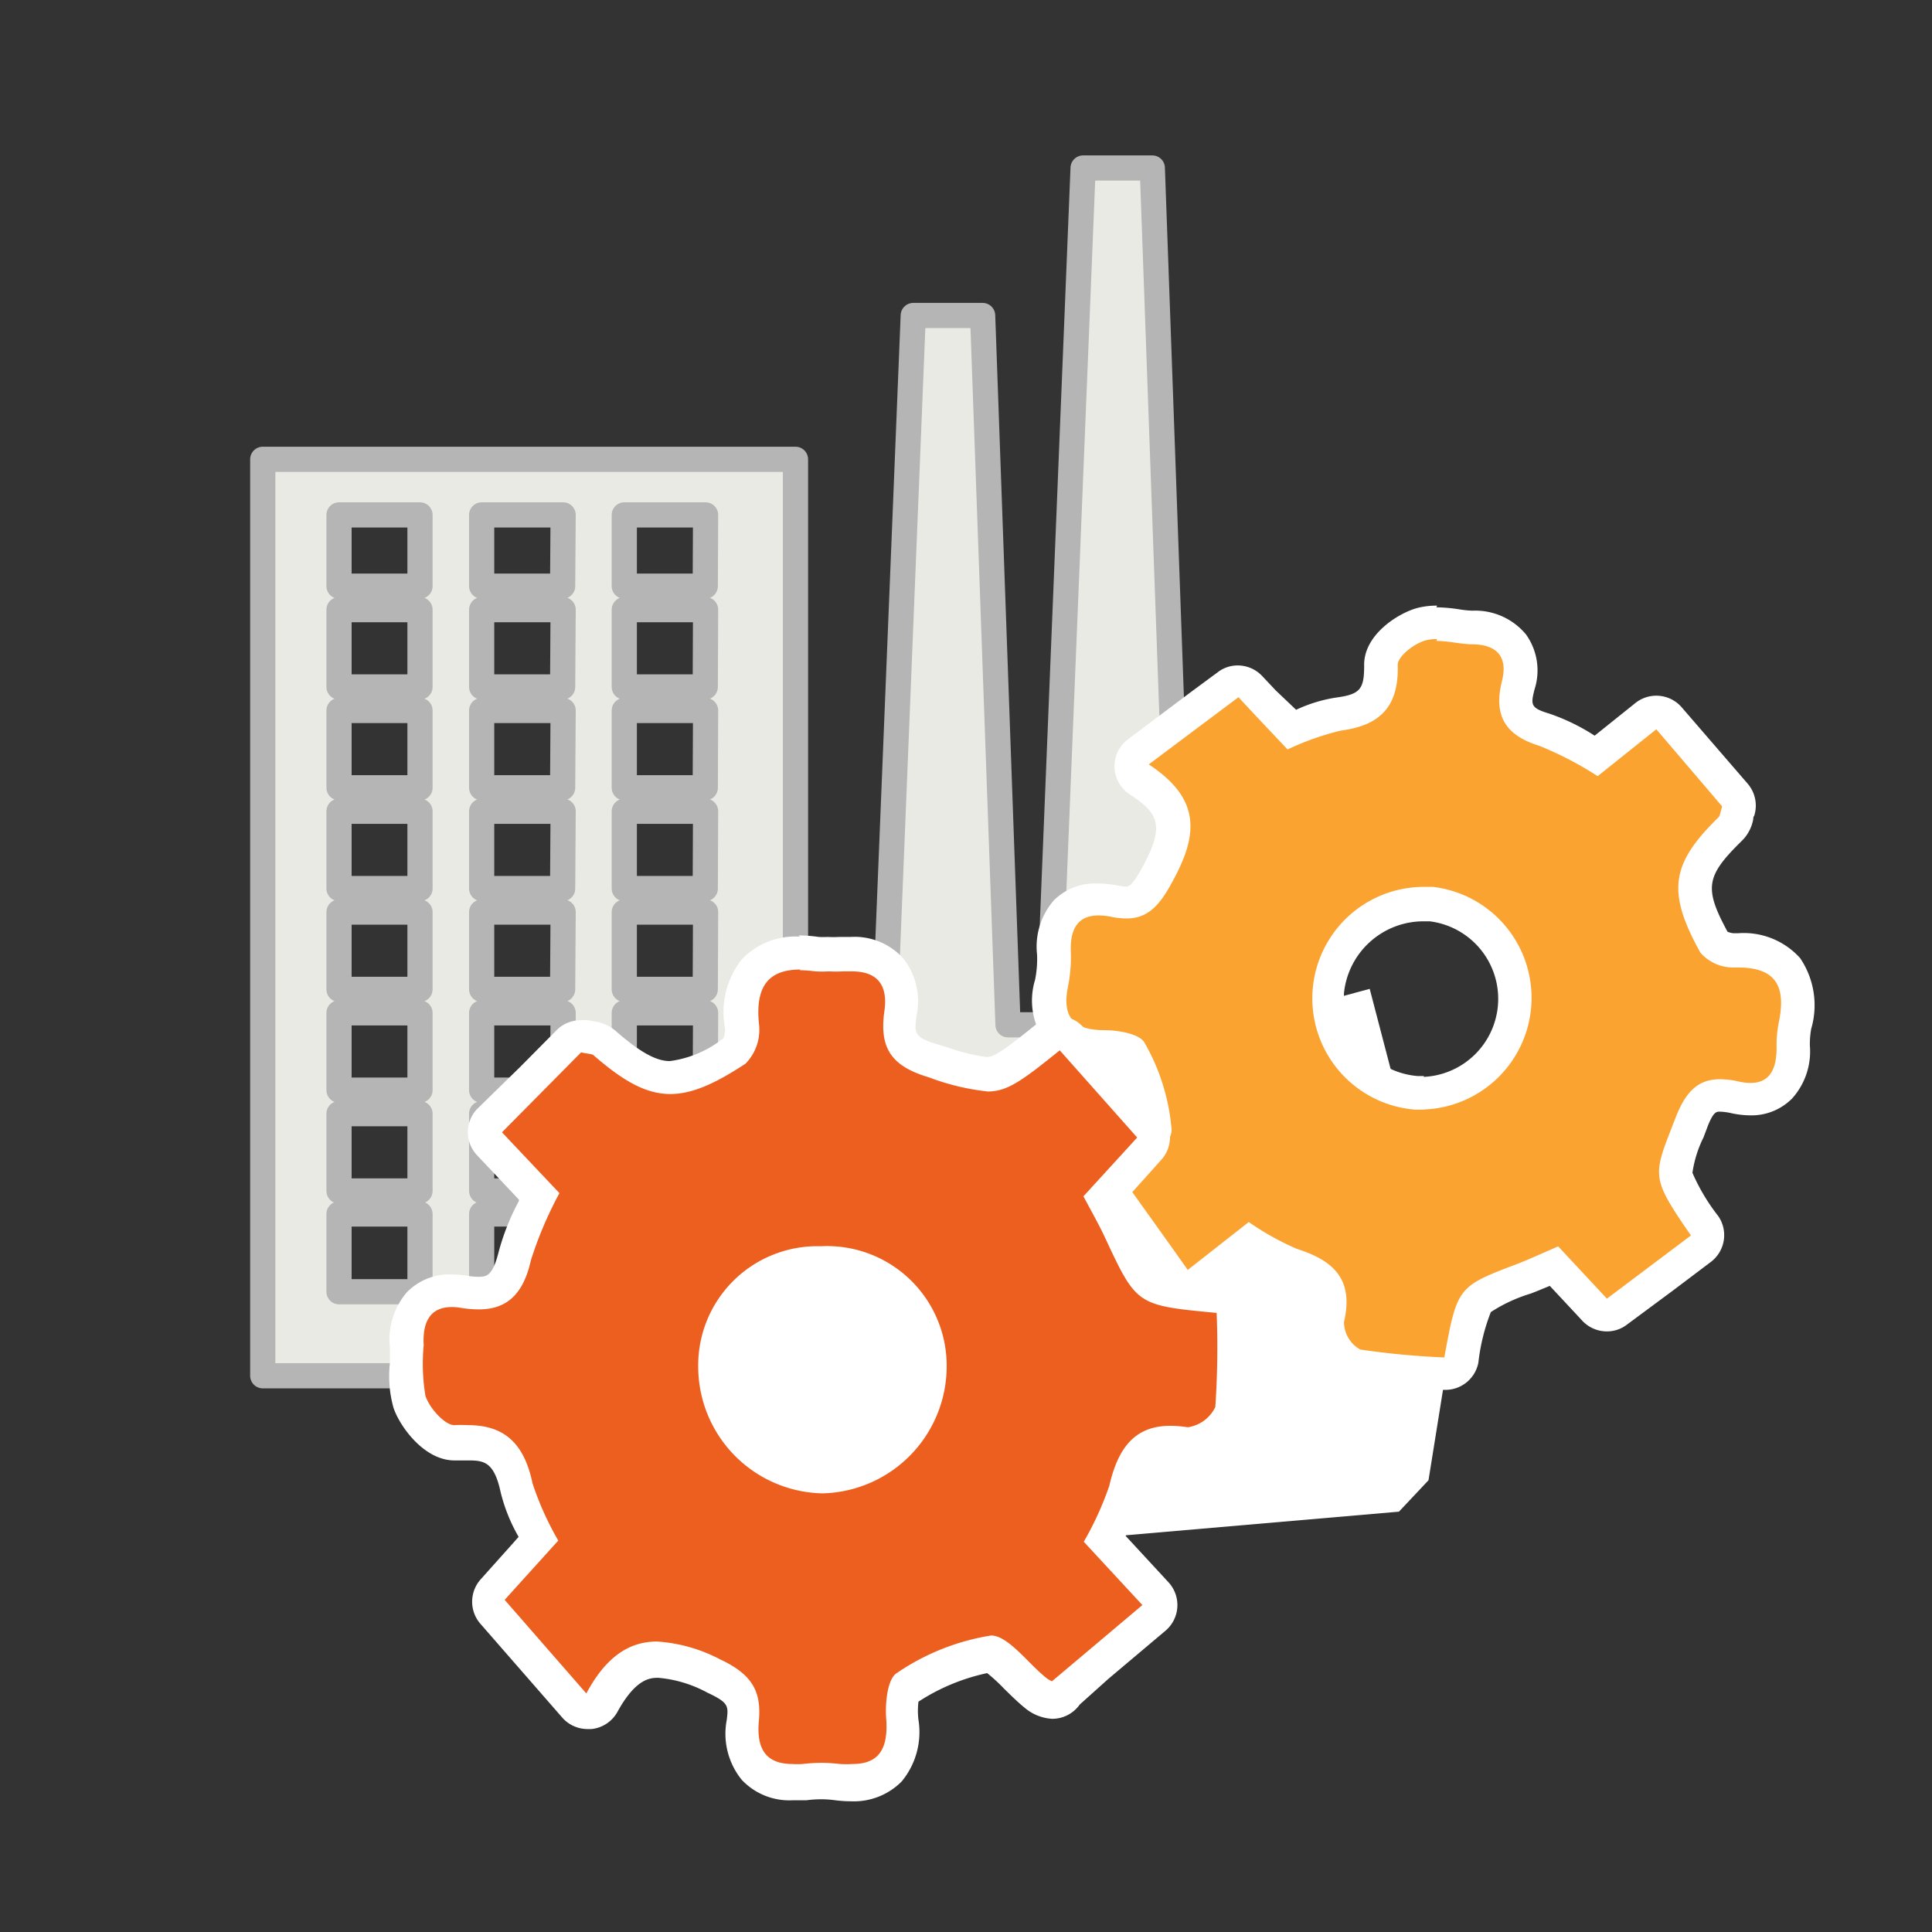
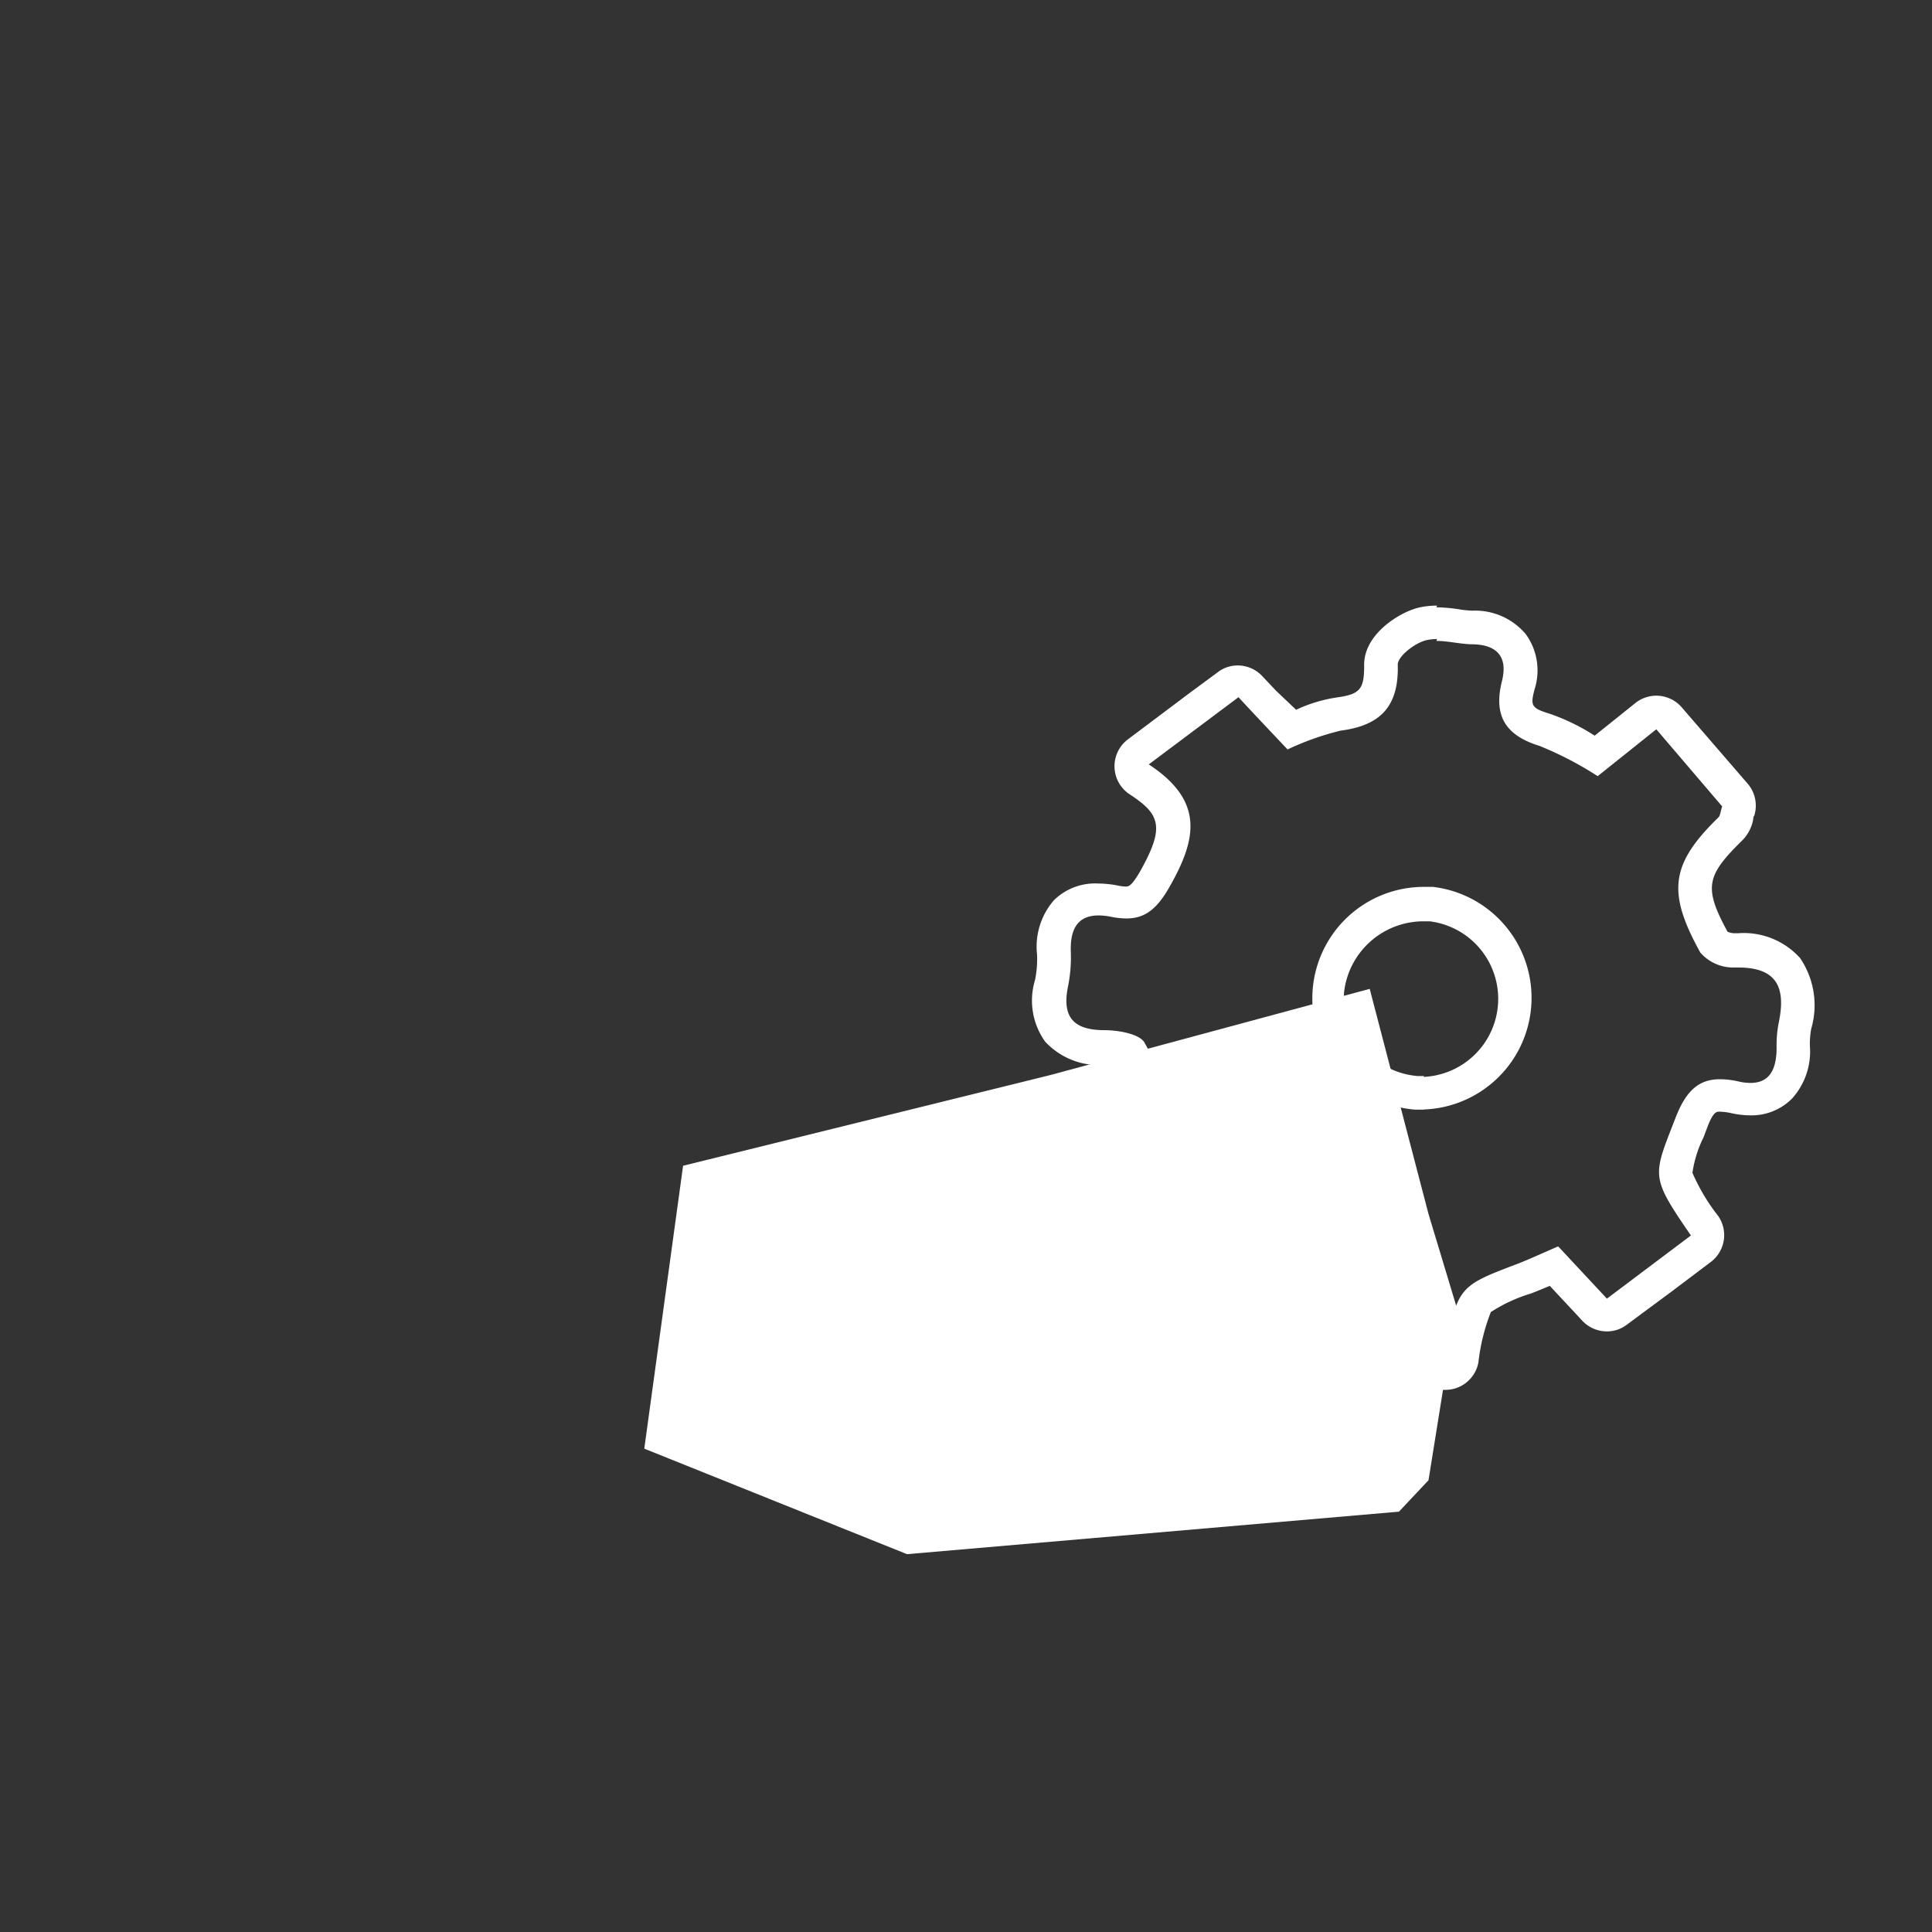
<svg xmlns="http://www.w3.org/2000/svg" viewBox="0 0 115 115">
  <rect x="0" y="0" width="115" height="115" fill="#333333" stroke="none" />
  <defs>
    <style>.cls-1{fill:#eaeae5;stroke:#b5b5b5;stroke-linecap:round;stroke-linejoin:round;stroke-width:1.5px;}.cls-2{fill:#fff;}.cls-3{fill:#faa330;}.cls-4{fill:#ec5f1f;}</style>
  </defs>
  <g id="Why_Base" data-name="Why Base">
    <g id="Plant_operations" data-name="Plant operations">
-       <path class="cls-1" d="M70.42,61,68.59,10H64.47L62.4,61H60L58.49,18.78H54.36L52.65,61h-5.3V27.34H15.64V81.89H80.15V61ZM25,76.89H20.18V72.26H25Zm0-6H20.18v-4.6H25Zm0-6H20.18v-4.6H25Zm0-6H20.18v-4.6H25Zm0-6H20.18v-4.6H25Zm0-6H20.18v-4.6H25Zm0-6H20.18v-4.6H25Zm0-6H20.18V30.65H25Zm8.49,42H28.67V72.26h4.85Zm0-6H28.67v-4.6h4.85Zm0-6H28.67v-4.6h4.85Zm0-6H28.67v-4.6h4.85Zm0-6H28.67v-4.6h4.85Zm0-6H28.67v-4.6h4.85Zm0-6H28.67v-4.6h4.85Zm0-6H28.67V30.65h4.85Zm8.49,42H37.16V72.26H42Zm0-6H37.16v-4.6H42Zm0-6H37.16v-4.6H42Zm0-6H37.16v-4.6H42Zm0-6H37.16v-4.6H42Zm0-6H37.16v-4.6H42Zm0-6H37.16v-4.6H42Zm0-6H37.16V30.65H42Z" />
      <polygon class="cls-2" points="38.35 86.23 40.66 69.39 62.52 63.99 81.53 58.86 85.03 72.26 86.69 77.76 85.03 88.11 83.27 89.98 53.99 92.51 38.35 86.23" />
-       <path class="cls-3" d="M85.89,81.75l-1.31-.09a31.44,31.44,0,0,1-3.8-.4,2.14,2.14,0,0,1-1.28-1A2.57,2.57,0,0,1,79,78.47c.41-1.74-.12-2.54-2.12-3.18a9.68,9.68,0,0,1-2.19-1.14l-.31-.2-3.09,2.42a1,1,0,0,1-.62.22h-.14a1,1,0,0,1-.67-.41L66.41,71.3a1,1,0,0,1-.35-.42,1.27,1.27,0,0,1,.38-1.38,12.91,12.91,0,0,1,1.08-1c.39-.33,1.12-1,1.18-1.21a11.39,11.39,0,0,0-1.45-4.62,3.65,3.65,0,0,0-1.54-.3,3.31,3.31,0,0,1-2.72-1,3.19,3.19,0,0,1-.43-2.82,7.76,7.76,0,0,0,.14-1.75,3.25,3.25,0,0,1,.75-2.5,2.55,2.55,0,0,1,1.91-.73,5.92,5.92,0,0,1,1,.1,3,3,0,0,0,.68.08c.5,0,1-.1,1.7-1.39,1.5-2.63,1.74-4.2-.92-5.94a1,1,0,0,1-.45-.81,1,1,0,0,1,.41-.83l5.33-3.95a1,1,0,0,1,.6-.2,1,1,0,0,1,.72.32l2.46,2.61.39-.16a8.73,8.73,0,0,1,2.38-.77c1.92-.25,2.58-1,2.53-2.91,0-1.19,1.58-2.23,2.45-2.45a3.51,3.51,0,0,1,.89-.1,9.54,9.54,0,0,1,1.22.11c.3,0,.6.08.89.09a3,3,0,0,1,2.43,1,2.75,2.75,0,0,1,.33,2.43c-.38,1.5,0,2.17,1.57,2.64a11.67,11.67,0,0,1,2.53,1.25L95,45l3-2.37a1,1,0,0,1,.63-.22,1,1,0,0,1,.76.34l3.92,4.56a1,1,0,0,1,.19.95l-.07.27a1.5,1.5,0,0,1-.4.81c-2.53,2.48-2.69,3.64-.9,6.85a2,2,0,0,0,1.1.37h.26a3.5,3.5,0,0,1,2.92,1.11,3.89,3.89,0,0,1,.47,3.37,5.88,5.88,0,0,0-.11,1.27,3.26,3.26,0,0,1-.77,2.43,2.45,2.45,0,0,1-1.79.69,4.61,4.61,0,0,1-.94-.11,3.75,3.75,0,0,0-.87-.11c-.57,0-1.12.12-1.69,1.59l-.21.53c-1,2.66-1,2.66,1,5.62a1,1,0,0,1-.22,1.36l-5,3.76a1,1,0,0,1-.6.2,1,1,0,0,1-.73-.32L92.5,75.36l-.11,0c-.54.24-1.07.47-1.61.68-3.15,1.19-3.15,1.19-3.83,4.86a1,1,0,0,1-1,.81ZM84.7,53.84A5.79,5.79,0,0,0,79,59a5.58,5.58,0,0,0,1.39,4.08,5.73,5.73,0,0,0,3.9,2l.45,0a5.65,5.65,0,0,0,.44-11.26Z" />
      <path class="cls-2" d="M85.5,38.15c.67,0,1.39.18,2.08.2,1.48,0,2.2.7,1.82,2.2-.51,2.05.2,3.22,2.24,3.85a20.54,20.54,0,0,1,3.46,1.8l3.49-2.79L102.51,48c-.11.35-.12.56-.22.65-2.82,2.76-3.1,4.41-1.08,8.05a2.59,2.59,0,0,0,2,.89h.26c2.27,0,2.85,1.16,2.41,3.27a6.86,6.86,0,0,0-.13,1.5c0,1.33-.44,2.1-1.56,2.1a3.22,3.22,0,0,1-.72-.09,5,5,0,0,0-1.09-.13c-1.24,0-2,.66-2.62,2.23-1.38,3.57-1.57,3.49.89,7.07l-5,3.76-2.9-3.11c-.8.34-1.55.69-2.32,1-3.68,1.39-3.68,1.38-4.46,5.61a48.13,48.13,0,0,1-5-.47A1.88,1.88,0,0,1,80,78.69c.59-2.51-.59-3.65-2.8-4.35a16.51,16.51,0,0,1-2.87-1.6L70.7,75.59c-1.21-1.71-2.39-3.36-3.68-5.16l0,0a.9.9,0,0,1,.19-.3c.89-1,2.52-1.91,2.53-2.87a12.4,12.4,0,0,0-1.6-5.17c-.26-.54-1.56-.77-2.39-.77-1.9,0-2.55-.82-2.17-2.64a8.82,8.82,0,0,0,.16-2c-.06-1.46.47-2.19,1.66-2.19a3.89,3.89,0,0,1,.78.09,4.76,4.76,0,0,0,.87.09c1.1,0,1.82-.56,2.57-1.89,1.61-2.83,2.08-5.1-1.24-7.28l5.34-4c.92,1,1.93,2.06,2.92,3.11a16.47,16.47,0,0,1,3.16-1.12c2.39-.31,3.47-1.46,3.4-3.93,0-.49,1-1.28,1.69-1.45a2.81,2.81,0,0,1,.65-.07m-.78,28a6.65,6.65,0,0,0,.53-13.25l-.55,0a6.64,6.64,0,0,0-.5,13.26l.52,0m.78-30h0a4.63,4.63,0,0,0-1.14.13c-1.14.29-3.25,1.6-3.2,3.45,0,1.39-.24,1.7-1.66,1.89a8.65,8.65,0,0,0-2.39.73L75.94,41.1l-.81-.86a2,2,0,0,0-1.46-.63,1.93,1.93,0,0,0-1.18.4l-1.64,1.21L67.15,44a2,2,0,0,0-.81,1.66,2,2,0,0,0,.9,1.62c1.82,1.19,2.12,1.94.61,4.61-.51.88-.69.88-.84.88a2.49,2.49,0,0,1-.48-.06,6.28,6.28,0,0,0-1.17-.12,3.48,3.48,0,0,0-2.63,1,4.21,4.21,0,0,0-1,3.23,6.29,6.29,0,0,1-.12,1.51A4.2,4.2,0,0,0,62.21,62a4.37,4.37,0,0,0,3.49,1.39,3.83,3.83,0,0,1,.82.1A10.45,10.45,0,0,1,67.69,67c-.2.21-.56.52-.82.74a14.81,14.81,0,0,0-1.17,1.08,2.24,2.24,0,0,0-.55,2.46,1.93,1.93,0,0,0,.53.72l3.4,4.75a2,2,0,0,0,1.34.82l.28,0a2,2,0,0,0,1.24-.43l2.34-1.83.19-.15a9.85,9.85,0,0,0,2.13,1.06c1.23.4,1.79.58,1.46,2a3.44,3.44,0,0,0,.6,2.56,3.14,3.14,0,0,0,1.94,1.45,31.67,31.67,0,0,0,3.91.41c.44,0,.87,0,1.3.09H86a2,2,0,0,0,2-1.63,11.83,11.83,0,0,1,.74-3A9.22,9.22,0,0,1,91.11,77c.4-.15.77-.31,1.14-.46l1.54,1.65.39.42a2,2,0,0,0,1.47.64,1.94,1.94,0,0,0,1.2-.41l2.7-2,2.28-1.72a2,2,0,0,0,.45-2.73,11.75,11.75,0,0,1-1.54-2.58,7,7,0,0,1,.66-2.11l.2-.53c.37-1,.57-1,.76-1a3.66,3.66,0,0,1,.65.08,5.39,5.39,0,0,0,1.16.14,3.4,3.4,0,0,0,2.5-1,4.18,4.18,0,0,0,1.06-3.15,5.17,5.17,0,0,1,.08-1,5,5,0,0,0-.66-4.21,4.51,4.51,0,0,0-3.7-1.48h-.26a1.18,1.18,0,0,1-.36-.09c-1.42-2.62-1.28-3.32.86-5.42a2.39,2.39,0,0,0,.67-1.28c0-.06,0-.13.06-.21a2,2,0,0,0-.39-1.9L100.1,42.1a2,2,0,0,0-1.51-.69,2,2,0,0,0-1.25.44l-2.42,1.94a12.21,12.21,0,0,0-2.69-1.31c-1.13-.34-1.12-.52-.89-1.44a3.68,3.68,0,0,0-.51-3.28,3.93,3.93,0,0,0-3.2-1.41,6.3,6.3,0,0,1-.77-.08,9.3,9.3,0,0,0-1.36-.12Zm-.78,28-.38,0a4.72,4.72,0,0,1-3.21-1.65A4.66,4.66,0,0,1,80,59.1a4.76,4.76,0,0,1,4.72-4.26l.38,0a4.65,4.65,0,0,1-.36,9.26Z" />
-       <path class="cls-4" d="M50.66,106a6.21,6.21,0,0,1-.82-.06,7.66,7.66,0,0,0-1-.06c-.34,0-.68,0-1,.06a6.39,6.39,0,0,1-.72,0,2.91,2.91,0,0,1-2.3-.89,3.38,3.38,0,0,1-.65-2.78c.15-1.29-.08-1.88-1.73-2.65a8.21,8.21,0,0,0-3.33-1c-.9,0-2.09.29-3.33,2.57a1,1,0,0,1-.77.52h-.11a1,1,0,0,1-.75-.34L29.3,95.92a1,1,0,0,1,0-1.33l2.73-3c-.08-.17-.17-.33-.25-.49a9.79,9.79,0,0,1-1.05-2.54c-.48-2.23-1.45-2.68-2.87-2.68a5.85,5.85,0,0,0-.71,0H27c-1.21,0-2.38-1.59-2.67-2.43a5.92,5.92,0,0,1-.17-2.31,8.39,8.39,0,0,0,0-1,3.34,3.34,0,0,1,.74-2.57,2.55,2.55,0,0,1,1.94-.76,4.32,4.32,0,0,1,.77.07,4.73,4.73,0,0,0,.8.07c1,0,1.73-.36,2.12-2.13A13.08,13.08,0,0,1,31.72,72l.34-.69-3-3.13a1,1,0,0,1,0-1.39L33.83,62a1,1,0,0,1,.71-.3.91.91,0,0,1,.23,0l.31,0a1.54,1.54,0,0,1,.87.35c1.67,1.45,2.8,2,3.9,2s2.19-.49,3.93-1.65a2.34,2.34,0,0,0,.36-1.39,4.09,4.09,0,0,1,.76-3.35,3.43,3.43,0,0,1,2.7-1,8.17,8.17,0,0,1,1.06.08,5,5,0,0,0,.67,0c.26,0,.52,0,.78,0l.59,0a3,3,0,0,1,2.35.91,3.14,3.14,0,0,1,.58,2.61c-.23,1.7.19,2.31,2,2.84l.61.18a11.11,11.11,0,0,0,2.6.61c.83,0,1.57-.55,3.65-2.23a1,1,0,0,1,.63-.22,1,1,0,0,1,.75.33L68.44,67a1,1,0,0,1,0,1.34l-2.72,3,.09.17c.31.58.62,1.15.9,1.74,1.63,3.45,1.63,3.45,5.82,3.89a1,1,0,0,1,.9,1c0,.48,0,1,0,1.47a33.44,33.44,0,0,1-.11,4.23,3,3,0,0,1-2.59,2.1h-.23a4.56,4.56,0,0,0-.8-.07c-1.24,0-2.12.47-2.66,2.8A10.28,10.28,0,0,1,66,91.15l-.23.43,3,3.28a1,1,0,0,1,.26.74,1,1,0,0,1-.35.7l-5.11,4.31a1,1,0,0,1-.88.52,1.85,1.85,0,0,1-1-.4,12.52,12.52,0,0,1-1.2-1.11c-.43-.43-1.22-1.22-1.52-1.23a12.72,12.72,0,0,0-5.1,2,4.22,4.22,0,0,0-.22,1.83,3.69,3.69,0,0,1-.75,2.91A3,3,0,0,1,50.66,106ZM48.77,75.22a6.08,6.08,0,0,0-6.25,6.2A6.61,6.61,0,0,0,44.45,86a6.25,6.25,0,0,0,4.45,1.9A6.31,6.31,0,0,0,53.4,86a6.56,6.56,0,0,0,1.91-4.6,6.09,6.09,0,0,0-6.46-6.18v-1Z" />
-       <path class="cls-2" d="M47.6,57.75a7.86,7.86,0,0,1,.93.07,7,7,0,0,0,.8,0,8.46,8.46,0,0,0,.87,0l.5,0c1.43,0,2.18.71,1.94,2.38-.3,2.15.38,3.26,2.66,3.93a14.11,14.11,0,0,0,3.5.84c1.18,0,2.07-.67,4.28-2.45l4.61,5.19-3.2,3.5c.45.85.91,1.65,1.3,2.49,1.87,4,1.87,4,6.63,4.45a52.54,52.54,0,0,1-.08,5.6,2.16,2.16,0,0,1-1.6,1.2h-.08a6.52,6.52,0,0,0-1-.08c-2.15,0-3.12,1.36-3.63,3.57a18.85,18.85,0,0,1-1.52,3.33L68,95.54l-5.4,4.55c.06,0,.07,0,.06,0a1.38,1.38,0,0,1-.35-.19c-1.12-.88-2.29-2.55-3.33-2.55H59a13.79,13.79,0,0,0-5.61,2.23c-.57.34-.71,1.8-.64,2.72.14,1.86-.49,2.7-2,2.7A5.89,5.89,0,0,1,50,105a10,10,0,0,0-1.11-.07,10.52,10.52,0,0,0-1.12.07,4.31,4.31,0,0,1-.6,0c-1.51,0-2.16-.82-2-2.56s-.38-2.77-2.31-3.67a9.36,9.36,0,0,0-3.75-1.06c-1.59,0-3,.83-4.21,3.09l-4.86-5.57,3.19-3.53a18,18,0,0,1-1.53-3.4c-.49-2.35-1.65-3.47-3.84-3.47a7.88,7.88,0,0,0-.82,0h0c-.55,0-1.48-1-1.72-1.76a11.75,11.75,0,0,1-.1-3c-.08-1.43.42-2.27,1.68-2.27a3.21,3.21,0,0,1,.6.06,6.9,6.9,0,0,0,1,.08c1.7,0,2.66-.94,3.1-2.92a22.89,22.89,0,0,1,1.7-4l-3.42-3.62,4.71-4.76c.41.1.64.08.75.18,1.76,1.53,3.11,2.3,4.56,2.3,1.29,0,2.66-.61,4.48-1.81a2.88,2.88,0,0,0,.8-2.34c-.25-2.34.64-3.26,2.47-3.26m1.31,31.18h0a7.57,7.57,0,0,0,7.39-7.54,7.12,7.12,0,0,0-7.46-7.17h-.09a7.09,7.09,0,0,0-7.24,7.19,7.55,7.55,0,0,0,7.39,7.52M47.6,55.75h0a4.41,4.41,0,0,0-3.44,1.35,5.07,5.07,0,0,0-1,4.13,1.53,1.53,0,0,1-.1.57,6.48,6.48,0,0,1-3.19,1.36c-.82,0-1.79-.54-3.24-1.81a2.52,2.52,0,0,0-1.38-.57L35,60.73a2.3,2.3,0,0,0-.45,0,2,2,0,0,0-1.42.59l-2.19,2.21L28.41,66a2,2,0,0,0,0,2.78l2.48,2.63,0,.07a14.09,14.09,0,0,0-1.23,3.12C29.3,76,28.92,76,28.45,76a3.91,3.91,0,0,1-.64-.06,6,6,0,0,0-.93-.08,3.53,3.53,0,0,0-2.67,1.07,4.33,4.33,0,0,0-1,3.31c0,.25,0,.56,0,.89a6.91,6.91,0,0,0,.22,2.69c.37,1.08,1.81,3.11,3.62,3.11l.25,0,.61,0c.92,0,1.51.12,1.89,1.89a10.15,10.15,0,0,0,1.07,2.66l-.47.53-1.79,2a2,2,0,0,0,0,2.66l4.86,5.57a2,2,0,0,0,1.51.68h.22a2,2,0,0,0,1.54-1c1.12-2.05,2-2.05,2.45-2.05a7.46,7.46,0,0,1,2.91.88c1.28.6,1.26.79,1.16,1.62a4.36,4.36,0,0,0,.89,3.57,3.88,3.88,0,0,0,3,1.22c.26,0,.54,0,.84,0a6.51,6.51,0,0,1,.88-.06,6,6,0,0,1,.86.06,7.91,7.91,0,0,0,.94.06,4,4,0,0,0,3-1.18,4.61,4.61,0,0,0,1-3.67,4.55,4.55,0,0,1,0-1.08,12.1,12.1,0,0,1,4.09-1.7,10.29,10.29,0,0,1,1,.92c.41.4.83.82,1.29,1.19a2.76,2.76,0,0,0,1.58.61,2,2,0,0,0,1.64-.85L66,99.91l3.37-2.84a2,2,0,0,0,.18-2.89L67,91.42a10.12,10.12,0,0,0,1-2.54c.48-2,1.07-2,1.69-2a3.83,3.83,0,0,1,.65.06l.38,0c1.44,0,3.42-1.41,3.59-3a35.66,35.66,0,0,0,.11-4.36c0-.49,0-1,0-1.45a2,2,0,0,0-1.79-2,11.75,11.75,0,0,1-3.49-.59,9.35,9.35,0,0,1-1.53-2.71c-.22-.47-.46-.91-.69-1.35l.21-.22,2-2.23a2,2,0,0,0,0-2.67l-2.64-3-2-2.21a2,2,0,0,0-2.75-.23c-1.86,1.51-2.55,2-3,2a11.26,11.26,0,0,1-2.32-.57l-.6-.18c-1.44-.43-1.4-.68-1.26-1.74a4.1,4.1,0,0,0-.82-3.41,3.9,3.9,0,0,0-3.1-1.25l-.69,0a5.49,5.49,0,0,1-.68,0,4.5,4.5,0,0,1-.54,0,8.47,8.47,0,0,0-1.19-.09Zm1.31,33.18v-2a5.26,5.26,0,0,1-3.75-1.61,5.56,5.56,0,0,1-1.64-3.9,5.12,5.12,0,0,1,5.26-5.2h.07a5.13,5.13,0,0,1,5.46,5.19,5.53,5.53,0,0,1-1.62,3.88,5.38,5.38,0,0,1-3.78,1.64v2Z" />
    </g>
  </g>
</svg>